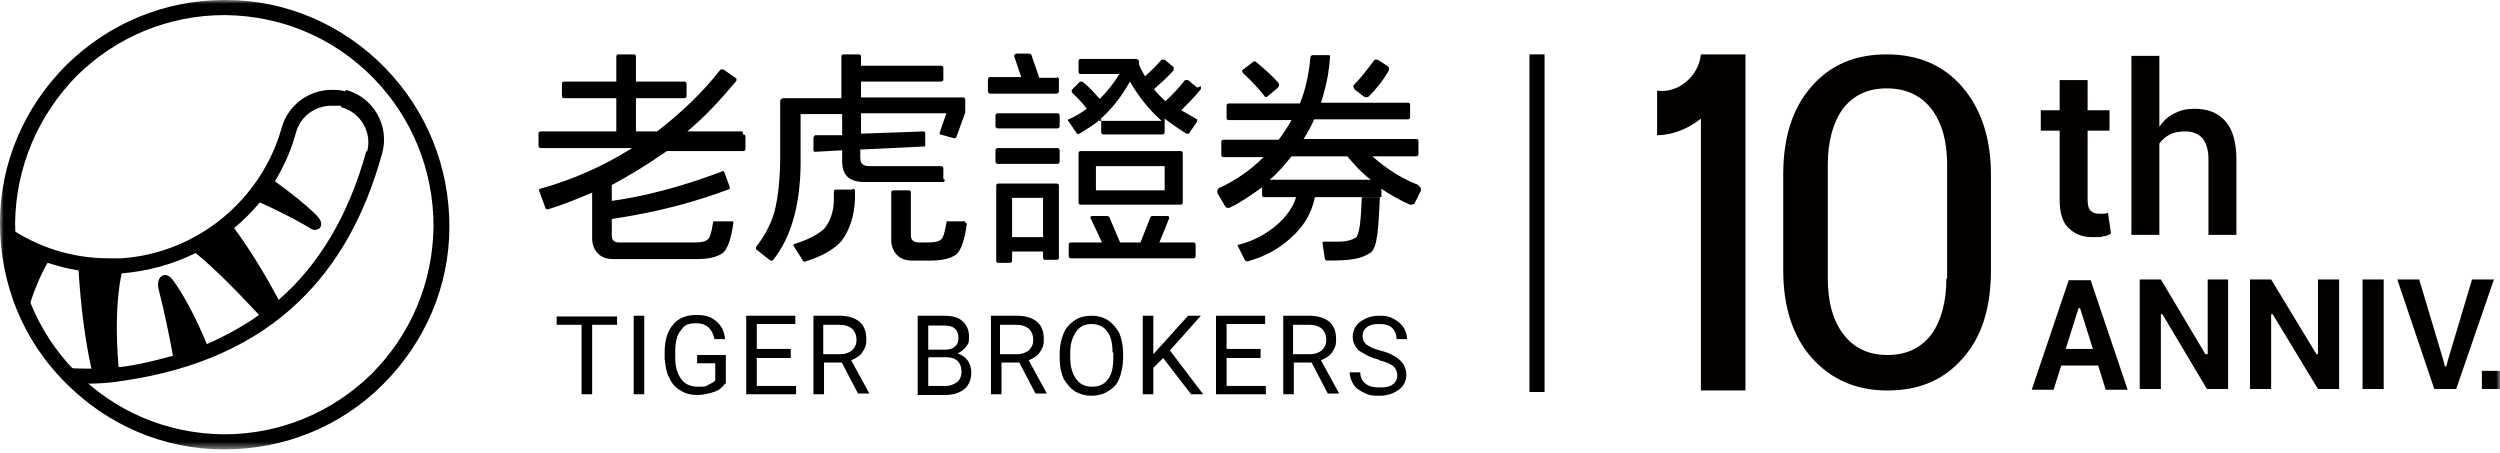
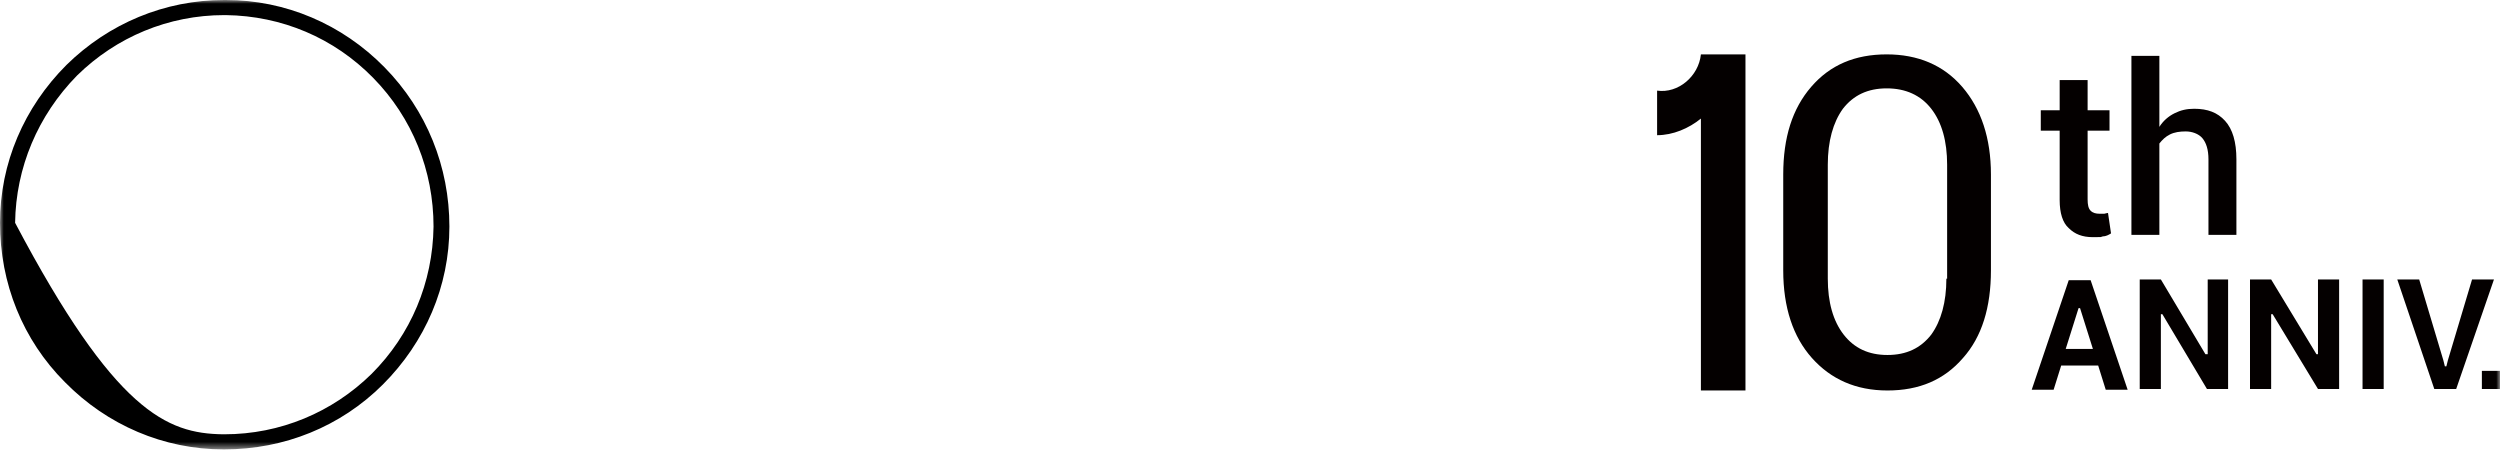
<svg xmlns="http://www.w3.org/2000/svg" viewBox="0 0 331 60" fill="none">
  <mask id="mask0_18_1597" style="mask-type:luminance" maskUnits="userSpaceOnUse" x="0" y="0" width="331" height="60">
    <path d="M0 0H331V59.5H0V0Z" fill="white" />
  </mask>
  <g mask="url(#mask0_18_1597)">
-     <path d="M204.5 7.2H202.5V51.9H204.5V7.2Z" fill="black" />
    <path d="M249.8 7.2C245.6 7.2 242.3 8.6 239.8 11.5C237.3 14.4 236.1 18.2 236.1 23.1V35.8C236.1 40.7 237.4 44.6 239.9 47.4C242.4 50.2 245.7 51.7 249.9 51.7C254.1 51.7 257.4 50.3 259.9 47.4C262.4 44.6 263.6 40.7 263.6 35.8V23.1C263.6 18.3 262.3 14.4 259.8 11.5C257.3 8.6 253.9 7.2 249.8 7.2ZM257.7 36.9C257.7 40 257 42.5 255.7 44.3C254.3 46.1 252.4 47 249.9 47C247.4 47 245.5 46.1 244.1 44.3C242.7 42.5 242 40 242 36.9V21.8C242 18.7 242.7 16.2 244 14.4C245.4 12.6 247.3 11.7 249.8 11.7C252.3 11.7 254.3 12.6 255.7 14.4C257.1 16.2 257.8 18.7 257.8 21.8V36.9H257.7ZM272.7 26.5C272.7 28.2 273.1 29.5 273.9 30.2C274.7 31 275.7 31.4 277.1 31.4C278.5 31.4 278 31.4 278.4 31.3C278.8 31.3 279.2 31.1 279.5 30.9L279.1 28.2C278.9 28.2 278.7 28.3 278.6 28.3H278C277.5 28.3 277.1 28.2 276.8 27.9C276.5 27.6 276.4 27.1 276.4 26.4V17.3H279.3V14.6H276.4V10.6H272.7V14.6H270.2V17.3H272.7V26.5ZM290.5 14.4C289.5 14.4 288.7 14.6 287.9 15C287.1 15.4 286.4 16 285.9 16.8V7.4H282.2V31.1H285.9V19C286.3 18.5 286.7 18.1 287.3 17.8C287.9 17.5 288.6 17.4 289.4 17.4C290.2 17.4 291.1 17.7 291.6 18.3C292.1 18.9 292.4 19.8 292.4 21.1V31.1H296.1V21.1C296.1 18.8 295.6 17.1 294.6 16C293.6 14.9 292.3 14.4 290.5 14.4ZM277.8 48.4L278.8 51.6H281.7L276.8 37.1H273.9L269 51.6H271.9L272.9 48.4H277.8ZM275.2 40.8H275.4L277.1 46.2H273.5L275.2 40.8ZM292.2 51.5H295V37H292.3V46.9H292L286.1 37H283.3V51.5H286.1V41.6H286.3L292.2 51.5ZM306.9 51.5H309.7V37H306.9V46.9H306.7L300.7 37H297.9V51.5H300.7V41.6H300.9L306.9 51.5ZM315.6 37H312.8V51.5H315.6V37ZM327.3 37L324.1 47.7L323.9 48.5H323.7L323.5 47.7L320.3 37H317.4L322.3 51.5H325.2L330.2 37H327.3ZM331 49.1H328.6V51.5H331V49.1ZM229.1 7.2H225.2C224.9 10.1 222.2 12.4 219.4 12V17.9C221.5 17.9 223.6 17 225.2 15.7V51.7H231.1V7.2H229.1Z" fill="#040000" />
-     <path d="M29.8 59.5H29.6C21.7 59.5 14.2 56.3 8.6 50.6C3 45 0 37.5 0 29.5C0 21.6 3.2 14.2 8.8 8.6C14.4 3.1 21.8 0 29.7 0H29.9C37.8 0 45.3 3.2 50.9 8.9C56.5 14.6 59.5 22.1 59.5 30C59.5 37.9 56.3 45.3 50.7 50.9C45.1 56.5 37.6 59.5 29.7 59.5H29.8ZM29.7 2C22.3 2 15.4 4.9 10.2 10C5 15.3 2.1 22.2 2 29.5C2 36.9 4.8 43.9 10 49.2C15.2 54.5 22.1 57.4 29.5 57.5H29.7C37.1 57.5 44 54.6 49.2 49.5C54.4 44.3 57.3 37.4 57.4 30C57.4 22.6 54.6 15.6 49.4 10.3C44.2 5 37.3 2.1 29.9 2H29.7Z" fill="black" />
-     <path d="M45.7 12.1C45.1 11.9 44.5 11.9 43.9 11.9C40.8 11.9 38.1 14 37.3 16.9C34.6 26.5 26.1 33.5 16.1 34.2H14.4C9.5 34.2 4.9 32.7 1 30C1 34.1 2 38 3.6 41.5C4.3 38.9 5.3 36.5 6.3 34.8C7.6 35.2 9 35.6 10.4 35.8C10.7 40.7 11.3 45.2 12.1 48.8H11.4C10.4 48.8 9.4 48.8 8.4 48.6C9.1 49.4 9.8 50.1 10.5 50.8H11.4C13 50.8 14.7 50.7 16.4 50.4C26 49 33.8 45.5 39.6 39.9C44.7 35 48.3 28.6 50.6 20.3C51.6 16.7 49.5 12.9 45.8 11.9L45.7 12.1ZM27.4 45.6C25.8 41.7 24.1 38.7 22.9 37.1C21.9 35.7 20.6 36.6 21 38.3C21.8 41.4 22.4 44.4 22.9 47.1C20.7 47.7 18.4 48.3 15.9 48.6H15.7C15.3 43.7 15.4 39.6 16.1 36.2C19.6 35.9 22.9 35 25.9 33.5C28.5 35.6 31.4 38.6 34.3 41.7C32.2 43.2 29.8 44.5 27.3 45.6H27.4ZM48.5 20C46.2 28.4 42.3 35 36.9 39.7C35.4 36.9 33.3 33.3 31 30.2C32.2 29.2 33.4 28 34.4 26.8C36.6 27.8 38.9 28.9 41.2 30.3C42 30.8 43.4 29.9 41.8 28.4C40.5 27.1 38.6 25.6 36.4 24C37.6 22 38.6 19.8 39.2 17.5C39.8 15.4 41.7 14 43.9 14C46.1 14 44.8 14 45.2 14.2C47.8 14.9 49.3 17.6 48.6 20.1L48.5 20ZM81.7 43H78.4V52.2H77V43H73.7V41.9H81.7V43ZM85.3 52.2H83.9V41.8H85.3V52.2ZM96 50.8C95.6 51.3 95.2 51.7 94.5 51.9C93.9 52.1 93.1 52.3 92.3 52.3C91.5 52.3 90.7 52.1 90.1 51.7C89.4 51.3 88.9 50.7 88.6 50C88.2 49.3 88.1 48.4 88 47.5V46.6C88 45 88.4 43.8 89.1 43C89.8 42.1 90.9 41.7 92.2 41.7C93.5 41.7 94.2 42 94.8 42.5C95.5 43.1 95.9 43.8 96 44.9H94.6C94.3 43.5 93.5 42.8 92.2 42.8C90.9 42.8 90.6 43.1 90.1 43.8C89.6 44.4 89.4 45.4 89.4 46.6V47.4C89.4 48.6 89.7 49.5 90.2 50.2C90.7 50.9 91.5 51.2 92.4 51.2C93.3 51.2 93.4 51.2 93.7 51C94 50.8 94.4 50.7 94.7 50.4V48.1H92.3V47H96.1V50.8H96ZM104.7 47.4H100.2V51.1H105.4V52.2H98.8V41.8H105.3V42.9H100.2V46.2H104.7V47.4ZM111.5 48H109.1V52.2H107.7V41.8H111.1C112.3 41.8 113.2 42.1 113.8 42.6C114.4 43.1 114.7 43.9 114.7 44.9C114.7 45.9 114.5 46.1 114.2 46.6C113.9 47.1 113.4 47.4 112.7 47.7L115.1 52.1H113.6L111.4 47.9L111.5 48ZM109.1 46.9H111.2C111.9 46.9 112.4 46.7 112.8 46.4C113.2 46 113.4 45.6 113.4 45C113.4 44.4 113.2 43.9 112.8 43.5C112.4 43.2 111.9 43 111.1 43H109V46.9H109.1ZM121.5 52.2V41.8H124.9C126 41.8 126.9 42 127.4 42.5C128 43 128.3 43.7 128.3 44.6C128.3 45.5 128.2 45.5 127.9 45.9C127.6 46.3 127.2 46.6 126.8 46.8C127.4 47 127.8 47.3 128.1 47.7C128.4 48.1 128.6 48.7 128.6 49.3C128.6 50.2 128.3 51 127.7 51.5C127.1 52 126.2 52.3 125.1 52.3H121.5V52.2ZM122.9 46.3H125C125.6 46.3 126.1 46.2 126.4 45.9C126.8 45.6 126.9 45.2 126.9 44.7C126.9 44.2 126.7 43.7 126.4 43.5C126.1 43.2 125.6 43.1 124.9 43.1H122.9V46.4V46.3ZM122.9 47.4V51.1H125.2C125.8 51.1 126.3 50.9 126.7 50.6C127.1 50.3 127.3 49.8 127.3 49.2C127.3 48 126.6 47.3 125.3 47.3H123L122.9 47.4ZM135 48H132.6V52.2H131.2V41.8H134.6C135.8 41.8 136.7 42.1 137.3 42.6C137.9 43.1 138.2 43.9 138.2 44.9C138.2 45.9 138 46.1 137.7 46.6C137.4 47.1 136.9 47.4 136.2 47.7L138.6 52.1H137.1L134.9 47.9L135 48ZM132.5 46.9H134.6C135.3 46.9 135.8 46.7 136.2 46.4C136.6 46 136.8 45.6 136.8 45C136.8 44.4 136.6 43.9 136.2 43.5C135.8 43.2 135.3 43 134.5 43H132.4V46.9H132.5ZM148.7 47.4C148.7 48.4 148.5 49.3 148.2 50.1C147.9 50.9 147.4 51.4 146.7 51.8C146.1 52.2 145.3 52.4 144.5 52.4C143.7 52.4 143 52.2 142.3 51.8C141.7 51.4 141.2 50.8 140.8 50.1C140.5 49.4 140.3 48.5 140.3 47.5V46.8C140.3 45.8 140.5 44.9 140.8 44.2C141.1 43.4 141.6 42.9 142.3 42.4C142.9 42 143.7 41.8 144.5 41.8C145.3 41.8 146.1 42 146.7 42.4C147.3 42.8 147.8 43.4 148.2 44.1C148.5 44.9 148.7 45.7 148.7 46.8V47.5V47.4ZM147.3 46.7C147.3 45.5 147.1 44.5 146.6 43.9C146.1 43.2 145.4 42.9 144.5 42.9C143.6 42.9 143 43.2 142.5 43.9C142 44.6 141.7 45.5 141.7 46.6V47.4C141.7 48.6 142 49.5 142.5 50.2C143 50.9 143.7 51.2 144.6 51.2C145.5 51.2 146.2 50.9 146.7 50.2C147.2 49.6 147.4 48.6 147.4 47.4V46.6L147.3 46.7ZM154 47.4L152.7 48.7V52.2H151.3V41.8H152.7V46.9L157.3 41.8H159L154.9 46.4L159.3 52.2H157.7L154 47.4ZM166.9 47.4H162.4V51.1H167.6V52.2H161V41.8H167.5V42.9H162.4V46.2H166.9V47.4ZM173.7 48H171.3V52.2H169.9V41.8H173.3C174.5 41.8 175.4 42.1 176 42.6C176.6 43.1 176.9 43.9 176.9 44.9C176.9 45.9 176.7 46.1 176.4 46.6C176.1 47.1 175.6 47.4 174.9 47.7L177.3 52.1H175.8L173.6 47.9L173.7 48ZM171.3 46.9H173.4C174.1 46.9 174.6 46.7 175 46.4C175.4 46 175.6 45.6 175.6 45C175.6 44.4 175.4 43.9 175 43.5C174.6 43.2 174.1 43 173.3 43H171.2V46.9H171.3ZM182.5 47.6C181.3 47.3 180.5 46.8 179.9 46.4C179.4 45.9 179.1 45.3 179.1 44.6C179.1 43.9 179.4 43.1 180.1 42.6C180.8 42.1 181.6 41.8 182.6 41.8C183.6 41.8 183.9 41.9 184.5 42.2C185.1 42.5 185.5 42.9 185.8 43.3C186.1 43.8 186.3 44.3 186.3 44.9H184.9C184.9 44.3 184.7 43.8 184.3 43.4C183.9 43 183.3 42.9 182.6 42.9C181.9 42.9 181.4 43 181 43.3C180.6 43.6 180.4 44 180.4 44.5C180.4 45 180.6 45.3 180.9 45.6C181.3 45.9 181.9 46.2 182.7 46.4C183.6 46.6 184.2 46.9 184.7 47.2C185.2 47.5 185.5 47.8 185.8 48.2C186 48.6 186.2 49 186.2 49.6C186.2 50.4 185.9 51.1 185.2 51.6C184.5 52.1 183.7 52.4 182.6 52.4C181.5 52.4 181.2 52.3 180.6 52C180 51.7 179.5 51.4 179.2 50.9C178.9 50.4 178.7 49.9 178.7 49.3H180.1C180.1 49.9 180.3 50.4 180.8 50.8C181.3 51.2 181.9 51.3 182.7 51.3C183.5 51.3 184 51.2 184.4 50.9C184.8 50.6 185 50.2 185 49.7C185 49.2 184.8 48.8 184.5 48.5C184.1 48.2 183.5 47.9 182.6 47.7L182.5 47.6ZM140 24.3H132.2C132 24.3 131.9 24.4 131.9 24.6V34.5C131.9 34.7 132 34.8 132.2 34.8H133.7C133.9 34.8 134 34.7 134 34.5V33.3H138.1V34.1C138.1 34.3 138.2 34.4 138.4 34.4H139.9C140.1 34.4 140.2 34.3 140.2 34.1V24.6C140.2 24.4 140.1 24.3 139.9 24.3H140ZM138.1 31.4H134V26.2H138.1V31.4ZM140 19.6H132.1C132.02 19.6 131.944 19.632 131.888 19.688C131.832 19.744 131.8 19.82 131.8 19.9V21.4C131.8 21.48 131.832 21.556 131.888 21.612C131.944 21.668 132.02 21.7 132.1 21.7H140C140.039 21.7 140.078 21.692 140.115 21.677C140.151 21.662 140.184 21.64 140.212 21.612C140.24 21.584 140.262 21.551 140.277 21.515C140.292 21.478 140.3 21.439 140.3 21.4V19.9C140.3 19.861 140.292 19.822 140.277 19.785C140.262 19.749 140.24 19.716 140.212 19.688C140.184 19.66 140.151 19.638 140.115 19.623C140.078 19.608 140.039 19.6 140 19.6ZM140 15H132.1C132.02 15 131.944 15.032 131.888 15.088C131.832 15.144 131.8 15.22 131.8 15.3V16.7C131.8 16.739 131.808 16.778 131.823 16.815C131.838 16.851 131.86 16.884 131.888 16.912C131.916 16.94 131.949 16.962 131.985 16.977C132.022 16.992 132.061 17 132.1 17H140C140.039 17 140.078 16.992 140.115 16.977C140.151 16.962 140.184 16.94 140.212 16.912C140.24 16.884 140.262 16.851 140.277 16.815C140.292 16.778 140.3 16.739 140.3 16.7V15.3C140.3 15.261 140.292 15.222 140.277 15.185C140.262 15.149 140.24 15.116 140.212 15.088C140.184 15.06 140.151 15.038 140.115 15.023C140.078 15.008 140.039 15 140 15ZM156.3 27.1C156.5 27.1 156.6 27 156.6 26.8V20.3C156.6 20.1 156.5 20 156.3 20H143.1C142.9 20 142.8 20.1 142.8 20.3V26.8C142.8 27 142.9 27.1 143.1 27.1H156.3ZM145.1 22H154.2V25.2H145.1V22ZM158.1 32.1H153.5L154.8 28.9C154.8 28.8 154.8 28.6 154.6 28.6H152.6C152.5 28.6 152.4 28.6 152.3 28.8L151 32.1H148.3L146.9 28.8C146.9 28.7 146.7 28.6 146.6 28.6H144.6C144.4 28.6 144.3 28.8 144.4 28.9C144.8 29.7 145.9 32.1 145.9 32.1H141.8C141.6 32.1 141.5 32.2 141.5 32.4V33.9C141.5 34.1 141.6 34.2 141.8 34.2H158C158.2 34.2 158.3 34.1 158.3 33.9V32.4C158.3 32.2 158.2 32.1 158 32.1H158.1ZM140 10.3H137.6L136.6 7.4C136.6 7.2 136.4 7.1 136.2 7.1H134.6C134.4 7.1 134.2 7.3 134.3 7.5L135.2 10.2H131.1C131 10.2 130.8 10.3 130.8 10.5V12.1C130.8 12.2 130.9 12.4 131.1 12.4H139.9C140 12.4 140.2 12.3 140.2 12.1V10.5C140.2 10.4 140.1 10.2 139.9 10.2L140 10.3ZM158.5 11.6L157.3 10.6H156.9C156.1 11.6 155.2 12.6 154.3 13.4C153.8 12.9 153.2 12.4 152.8 11.8C153.7 11 154.6 10.2 155.4 9.3V8.9L154.2 7.9H153.8C153.1 8.7 152.4 9.4 151.6 10.1C151.3 9.6 151 9.1 150.8 8.5V8.1C150.8 7.9 150.5 7.8 150.4 7.8H143.1C142.9 7.8 142.8 7.9 142.8 8.1V9.5C142.8 9.7 142.9 9.8 143.1 9.8H148.2C147.5 11 146.6 12.1 145.6 13.1C144.9 12.3 144.2 11.5 143.3 10.8H143L141.9 11.9V12.2C142.6 12.9 143.3 13.6 143.9 14.4C143.2 14.9 142.4 15.4 141.5 15.8C141.4 15.8 141.3 16 141.5 16.1L142.6 17.7C142.6 17.7 142.8 17.8 142.9 17.7C143.9 17.1 144.9 16.5 145.8 15.7V17.5C145.8 17.7 145.9 17.8 146.1 17.8H153.9C154.1 17.8 154.2 17.7 154.2 17.5V15.7C155.1 16.4 156.1 17.1 157.1 17.7H157.4L158.5 16.1V15.8L156.4 14.6C157.3 13.7 158.2 12.8 159 11.8V11.4L158.5 11.6ZM145.4 16C147.1 14.6 148.5 12.8 149.6 10.8C150.7 12.7 152.1 14.5 153.8 16H145.4ZM179.6 31.4C179 31.8 178.2 32 177.2 32H175.3C175.2 32 175.1 32 175.1 32.2L175.4 34.2C175.4 34.4 175.6 34.5 175.7 34.5C178.9 34.5 180.1 34.3 181.4 33.5C182.4 32.9 182.5 30.2 182.7 26.1H180.3C180.2 29.1 180 31.1 179.5 31.5L179.6 31.4ZM167.4 12.7C167.5 12.9 167.7 12.9 167.9 12.7L169.2 11.6C169.4 11.4 169.4 11.1 169.2 10.9C168.4 10 167.4 9.1 166.3 8.2C166.2 8.1 166 8.1 165.9 8.2L164.6 9.2C164.4 9.3 164.4 9.5 164.6 9.7C165.8 10.8 166.7 11.8 167.4 12.7ZM179.3 11.8L180.6 12.8C180.8 12.9 181 12.9 181.2 12.8C182.2 11.8 183.1 10.7 183.9 9.3C183.9 9.1 183.9 8.9 183.8 8.8L182.4 7.9H182C181.1 9.1 180.2 10.3 179.3 11.2C179.1 11.3 179.2 11.6 179.3 11.7V11.8ZM98.3 17.4H91C93.4 15.4 95.5 13.1 97.5 10.7V10.4L95.8 9.2H95.4C93 12.3 90.1 15 87 17.4H84.2V13H90.6C90.8 13 90.9 12.9 90.9 12.7V11.1C90.9 10.9 90.8 10.8 90.6 10.8H84.2V7.5C84.2 7.3 84.1 7.2 83.9 7.2H81.9C81.7 7.2 81.6 7.3 81.6 7.5V10.8H74.7C74.5 10.8 74.4 10.9 74.4 11.1V12.7C74.4 12.9 74.5 13 74.7 13H81.6V17.4H71.6C71.4 17.4 71.3 17.5 71.3 17.7V19.3C71.3 19.5 71.4 19.6 71.6 19.6H83.7C79.9 22 75.8 23.8 71.5 25C71.4 25 71.3 25.2 71.4 25.3L72.2 27.5C72.2 27.7 72.4 27.7 72.6 27.7C74.6 27.1 76.5 26.3 78.4 25.5V31.6C78.4 32.4 78.7 33.1 79.2 33.6C79.7 34.1 80.4 34.3 81.2 34.3H92.3C93.9 34.3 95 34 95.7 33.5C96.3 33 96.8 31.7 97.1 29.5C97.1 29.4 97.1 29.3 96.9 29.3H94.6C94.5 29.3 94.4 29.3 94.4 29.5C94.2 30.8 94 31.5 93.7 31.7C93.4 32 92.8 32.1 92 32.1H82C81.3 32.1 81 31.8 81 31.2V29C87.5 28 92.1 26.7 96.4 25.1C96.6 25.1 96.7 24.9 96.6 24.7L95.9 22.8C95.9 22.7 95.7 22.6 95.6 22.7C87.4 25.8 82.2 26.4 81 26.6V24.5C83.2 23.3 85.4 22 87.4 20.6L88.3 20H98.4C98.6 20 98.7 19.9 98.7 19.7V18.1C98.7 17.9 98.6 17.8 98.4 17.8L98.3 17.4Z" fill="black" />
-     <path d="M187.8 24.5C185.5 23.6 183.5 22.3 181.7 20.7H187.5C187.7 20.7 187.8 20.6 187.8 20.4V18.7C187.8 18.5 187.7 18.4 187.5 18.4H172.6C173.1 17.6 173.6 16.7 174 15.8H186.4C186.6 15.8 186.7 15.7 186.7 15.5V13.9C186.7 13.7 186.6 13.6 186.4 13.6H174.9C175 13.3 175.1 12.9 175.2 12.6C175.7 10.9 176 9.2 176.1 7.5C176.1 7.4 176.1 7.3 175.9 7.3H173.8C173.7 7.3 173.5 7.4 173.5 7.6C173.3 9.7 172.9 11.8 172.1 13.7H162.7C162.5 13.7 162.4 13.8 162.4 14V15.6C162.4 15.8 162.5 15.9 162.7 15.9H171C170.5 16.8 169.9 17.7 169.3 18.5H162C161.8 18.5 161.7 18.6 161.7 18.8V20.5C161.7 20.7 161.8 20.8 162 20.8H167.3C165.6 22.5 163.6 23.9 161.4 24.9C161.2 25 161.1 25.3 161.2 25.6L162.2 27.3C162.3 27.5 162.6 27.6 162.8 27.5C164.3 26.8 165.7 25.8 167.1 24.8V25.8C167.1 26 167.2 26.1 167.4 26.1H171.6C170.9 28.7 167.7 31.5 164 32.4C163.9 32.4 163.8 32.5 163.9 32.6L164.8 34.4C164.8 34.5 165 34.6 165.2 34.6C167.7 33.9 169.5 32.8 170.9 31.5C172.4 30.2 173.6 28.5 174.1 26.1H182.9V25C184.1 25.8 185.3 26.5 186.7 27.1C186.9 27.1 187.2 27.1 187.3 26.9L188.1 25.3C188.2 25.1 188.1 24.7 187.8 24.6V24.5ZM168.1 23.8C169.2 22.9 170.1 21.8 171 20.7H178.4C179.3 21.8 180.3 22.9 181.5 23.8H168.1ZM124.9 23.7V22.3C124.9 22.1 124.8 22 124.6 22H115.2C114.1 22 113.9 21.6 113.9 20.7V19.8L122.3 19.4C122.4 19.4 122.5 19.4 122.5 19.2V17.6C122.5 17.5 122.4 17.4 122.3 17.4L114 17.7V15H125.3L124.4 17.6C124.4 17.7 124.4 17.8 124.5 17.8L126.3 18.3C126.4 18.3 126.5 18.3 126.6 18.2L127.8 14.9V13.2C127.8 13 127.7 12.9 127.5 12.9H114V10.8H124.6C124.8 10.8 124.9 10.7 124.9 10.5V9C124.9 8.8 124.8 8.7 124.6 8.7H114V7.5C114 7.3 113.9 7.2 113.7 7.2H111.7C111.5 7.2 111.4 7.3 111.4 7.5V13H103.7C103.5 13 103.3 13.2 103.3 13.4V20.6C103.3 23.7 103 26.3 102.5 28.2C102 29.8 101.2 31.3 100.1 32.7V33L102 34.5H102.3C104.9 31.3 106.1 26.6 106 20.6V15.1H111.5V17.9H107.9C107.8 18.1 107.7 18.1 107.7 18.3V19.9C107.7 20 107.8 20.1 107.9 20.1L111.5 19.9V21.3C111.5 23.1 112.3 24.1 114.5 24.1H124.8C125 24.1 125.1 24 125.1 23.8L124.9 23.7Z" fill="black" />
-     <path d="M112.8 25.1H110.7C110.5 25.1 110.4 25.2 110.4 25.4V26.5C110.4 28 109.9 29.3 109.2 30.2C108.4 31 107.1 31.7 105.2 32.3C105.1 32.3 105 32.5 105.1 32.6L106.3 34.5C106.3 34.6 106.5 34.7 106.7 34.6C108.9 33.9 110.5 33 111.5 31.8C112.5 30.4 113.1 28.6 113.2 26.4V25.3C113.2 25.1 113.1 25 112.9 25L112.8 25.1ZM127.8 29.3H125.5C125.4 29.3 125.3 29.3 125.3 29.5C125.1 30.7 124.9 31.5 124.6 31.7C124.3 32 123.7 32.1 122.9 32.1H121.7C121 32.1 120.6 31.8 120.6 31.2V25.5C120.6 25.3 120.5 25.2 120.3 25.2H118.3C118.1 25.2 118 25.3 118 25.5V31.8C118 32.6 118.3 33.3 118.8 33.8C119.3 34.3 120 34.5 120.8 34.5H123.2C124.8 34.5 125.9 34.2 126.6 33.7C127.2 33.2 127.7 31.9 128 29.7C128 29.6 128 29.5 127.8 29.5V29.3Z" fill="black" />
+     <path d="M29.8 59.5H29.6C21.7 59.5 14.2 56.3 8.6 50.6C3 45 0 37.5 0 29.5C0 21.6 3.2 14.2 8.8 8.6C14.4 3.1 21.8 0 29.7 0H29.9C37.8 0 45.3 3.2 50.9 8.9C56.5 14.6 59.5 22.1 59.5 30C59.5 37.9 56.3 45.3 50.7 50.9C45.1 56.5 37.6 59.5 29.7 59.5H29.8ZM29.7 2C22.3 2 15.4 4.9 10.2 10C5 15.3 2.1 22.2 2 29.5C15.2 54.5 22.1 57.4 29.5 57.5H29.7C37.1 57.5 44 54.6 49.2 49.5C54.4 44.3 57.3 37.4 57.4 30C57.4 22.6 54.6 15.6 49.4 10.3C44.2 5 37.3 2.1 29.9 2H29.7Z" fill="black" />
  </g>
</svg>